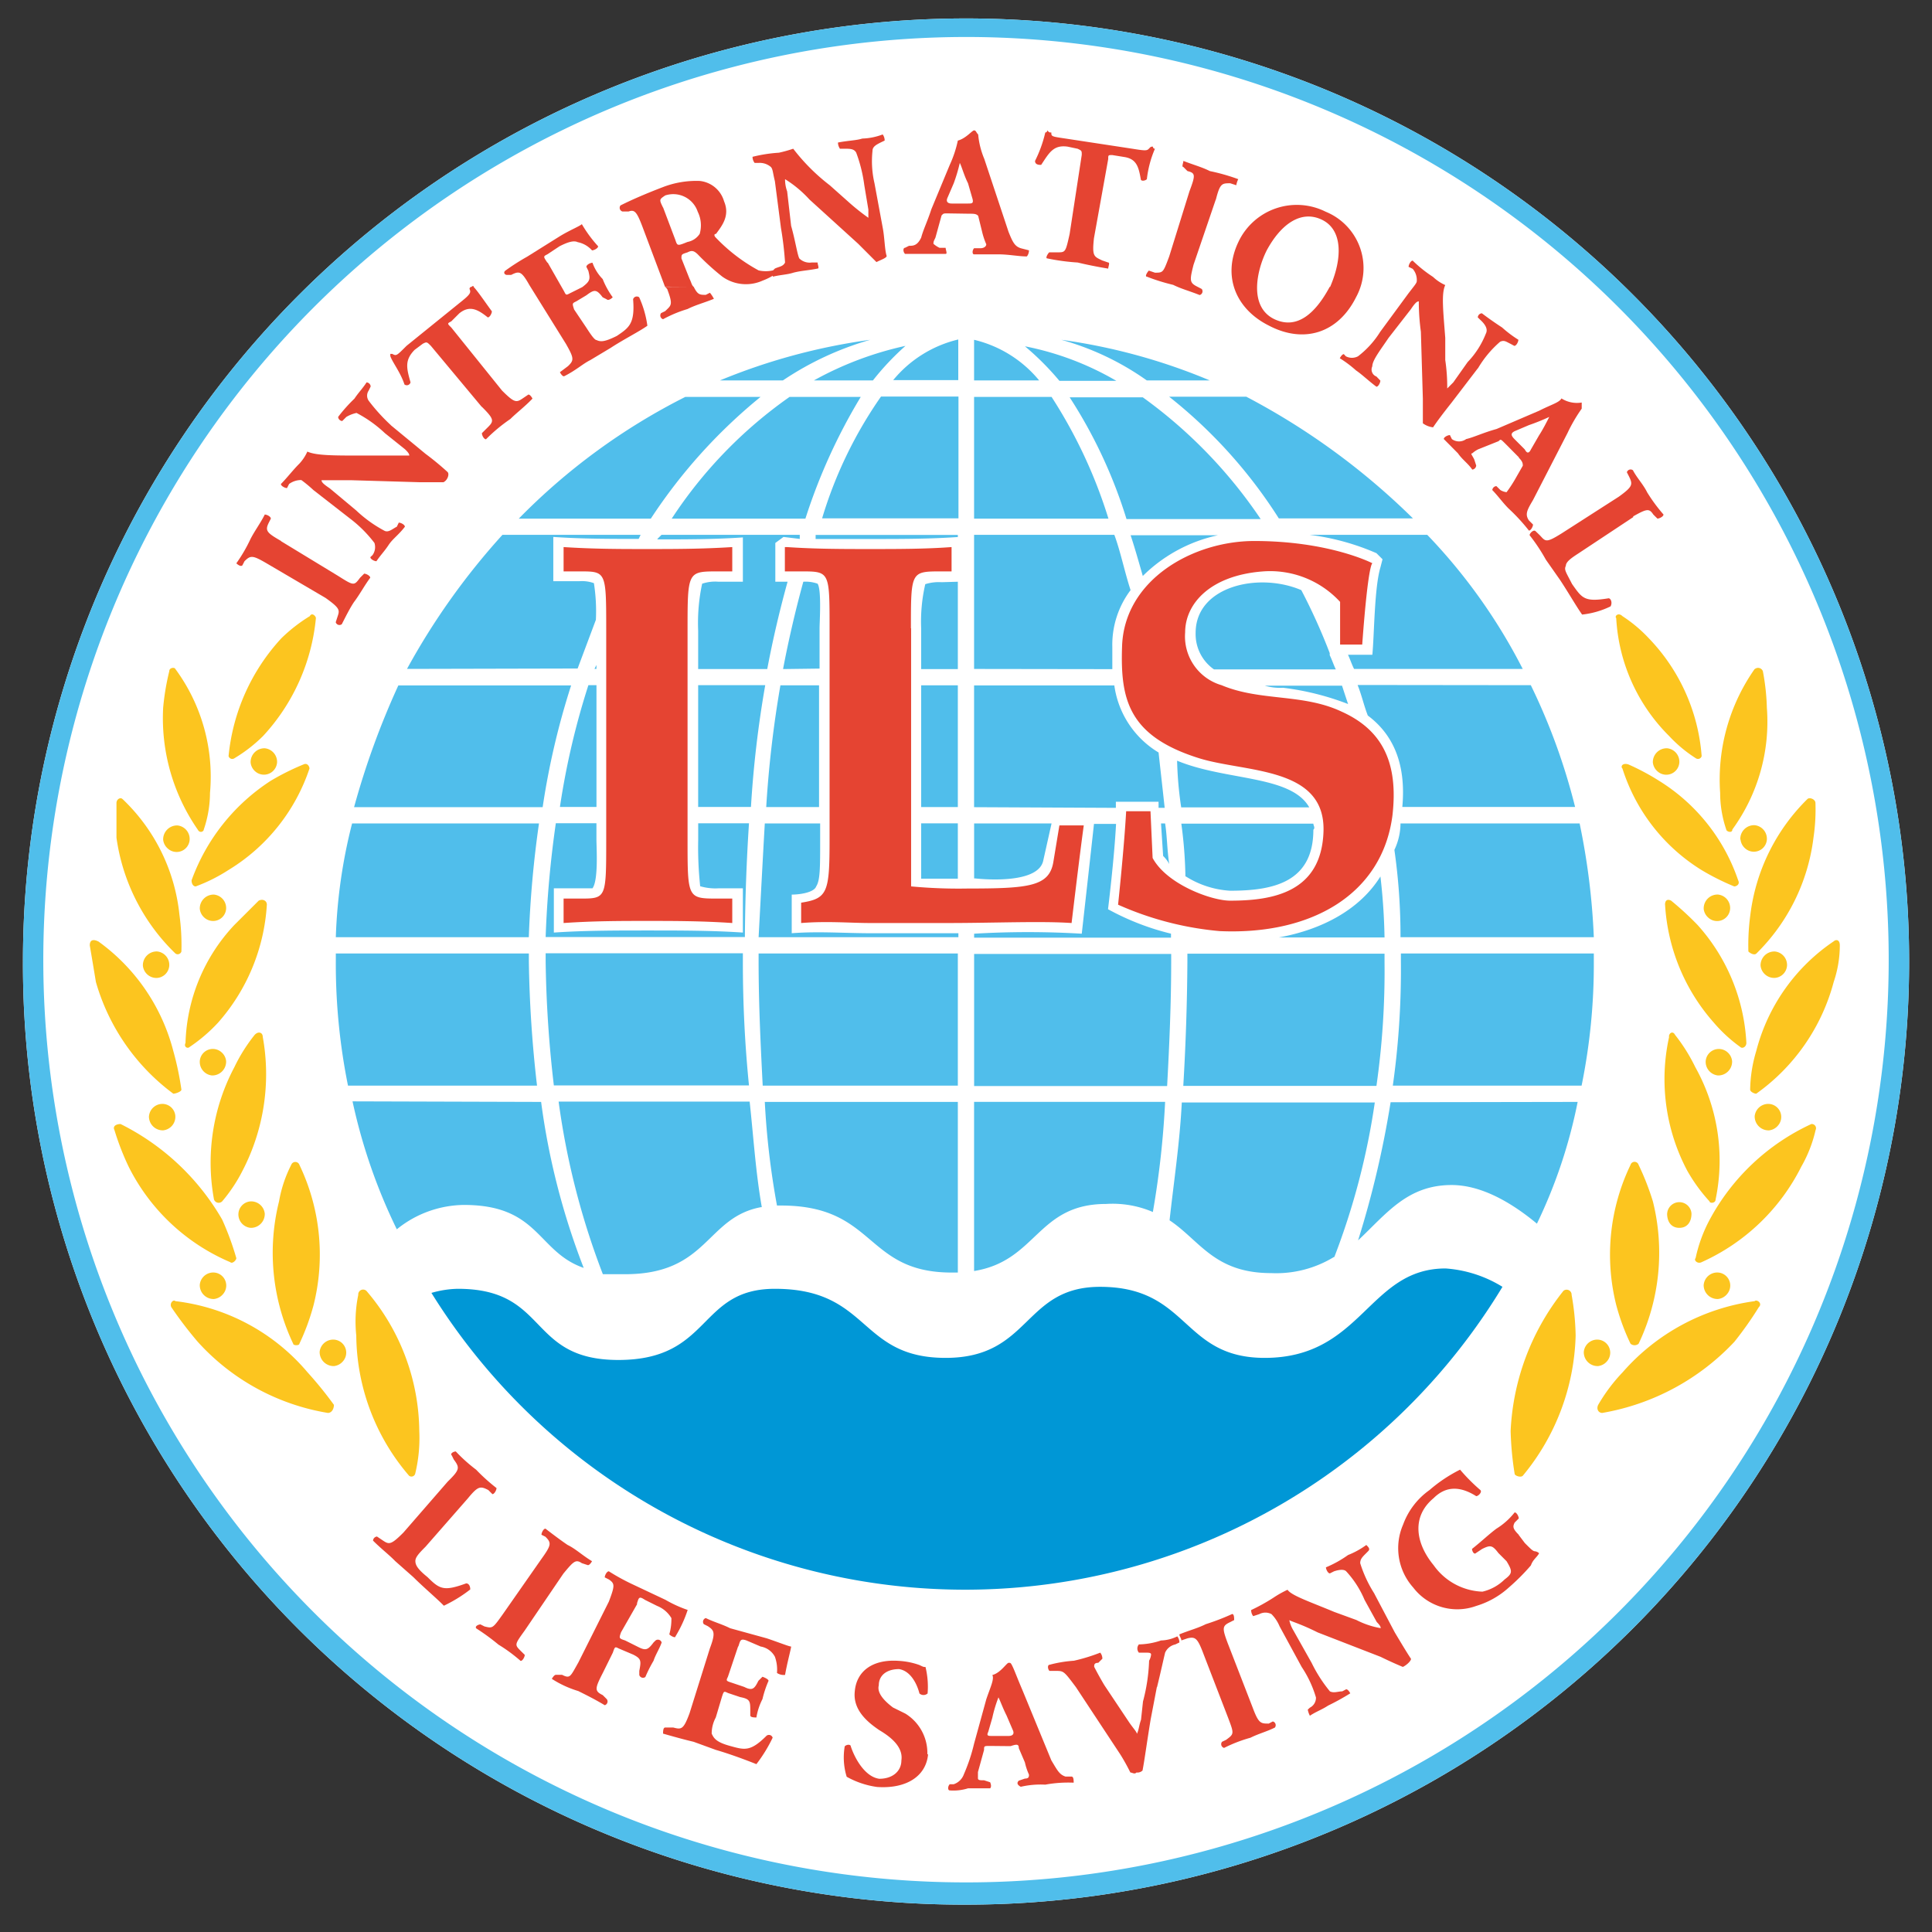
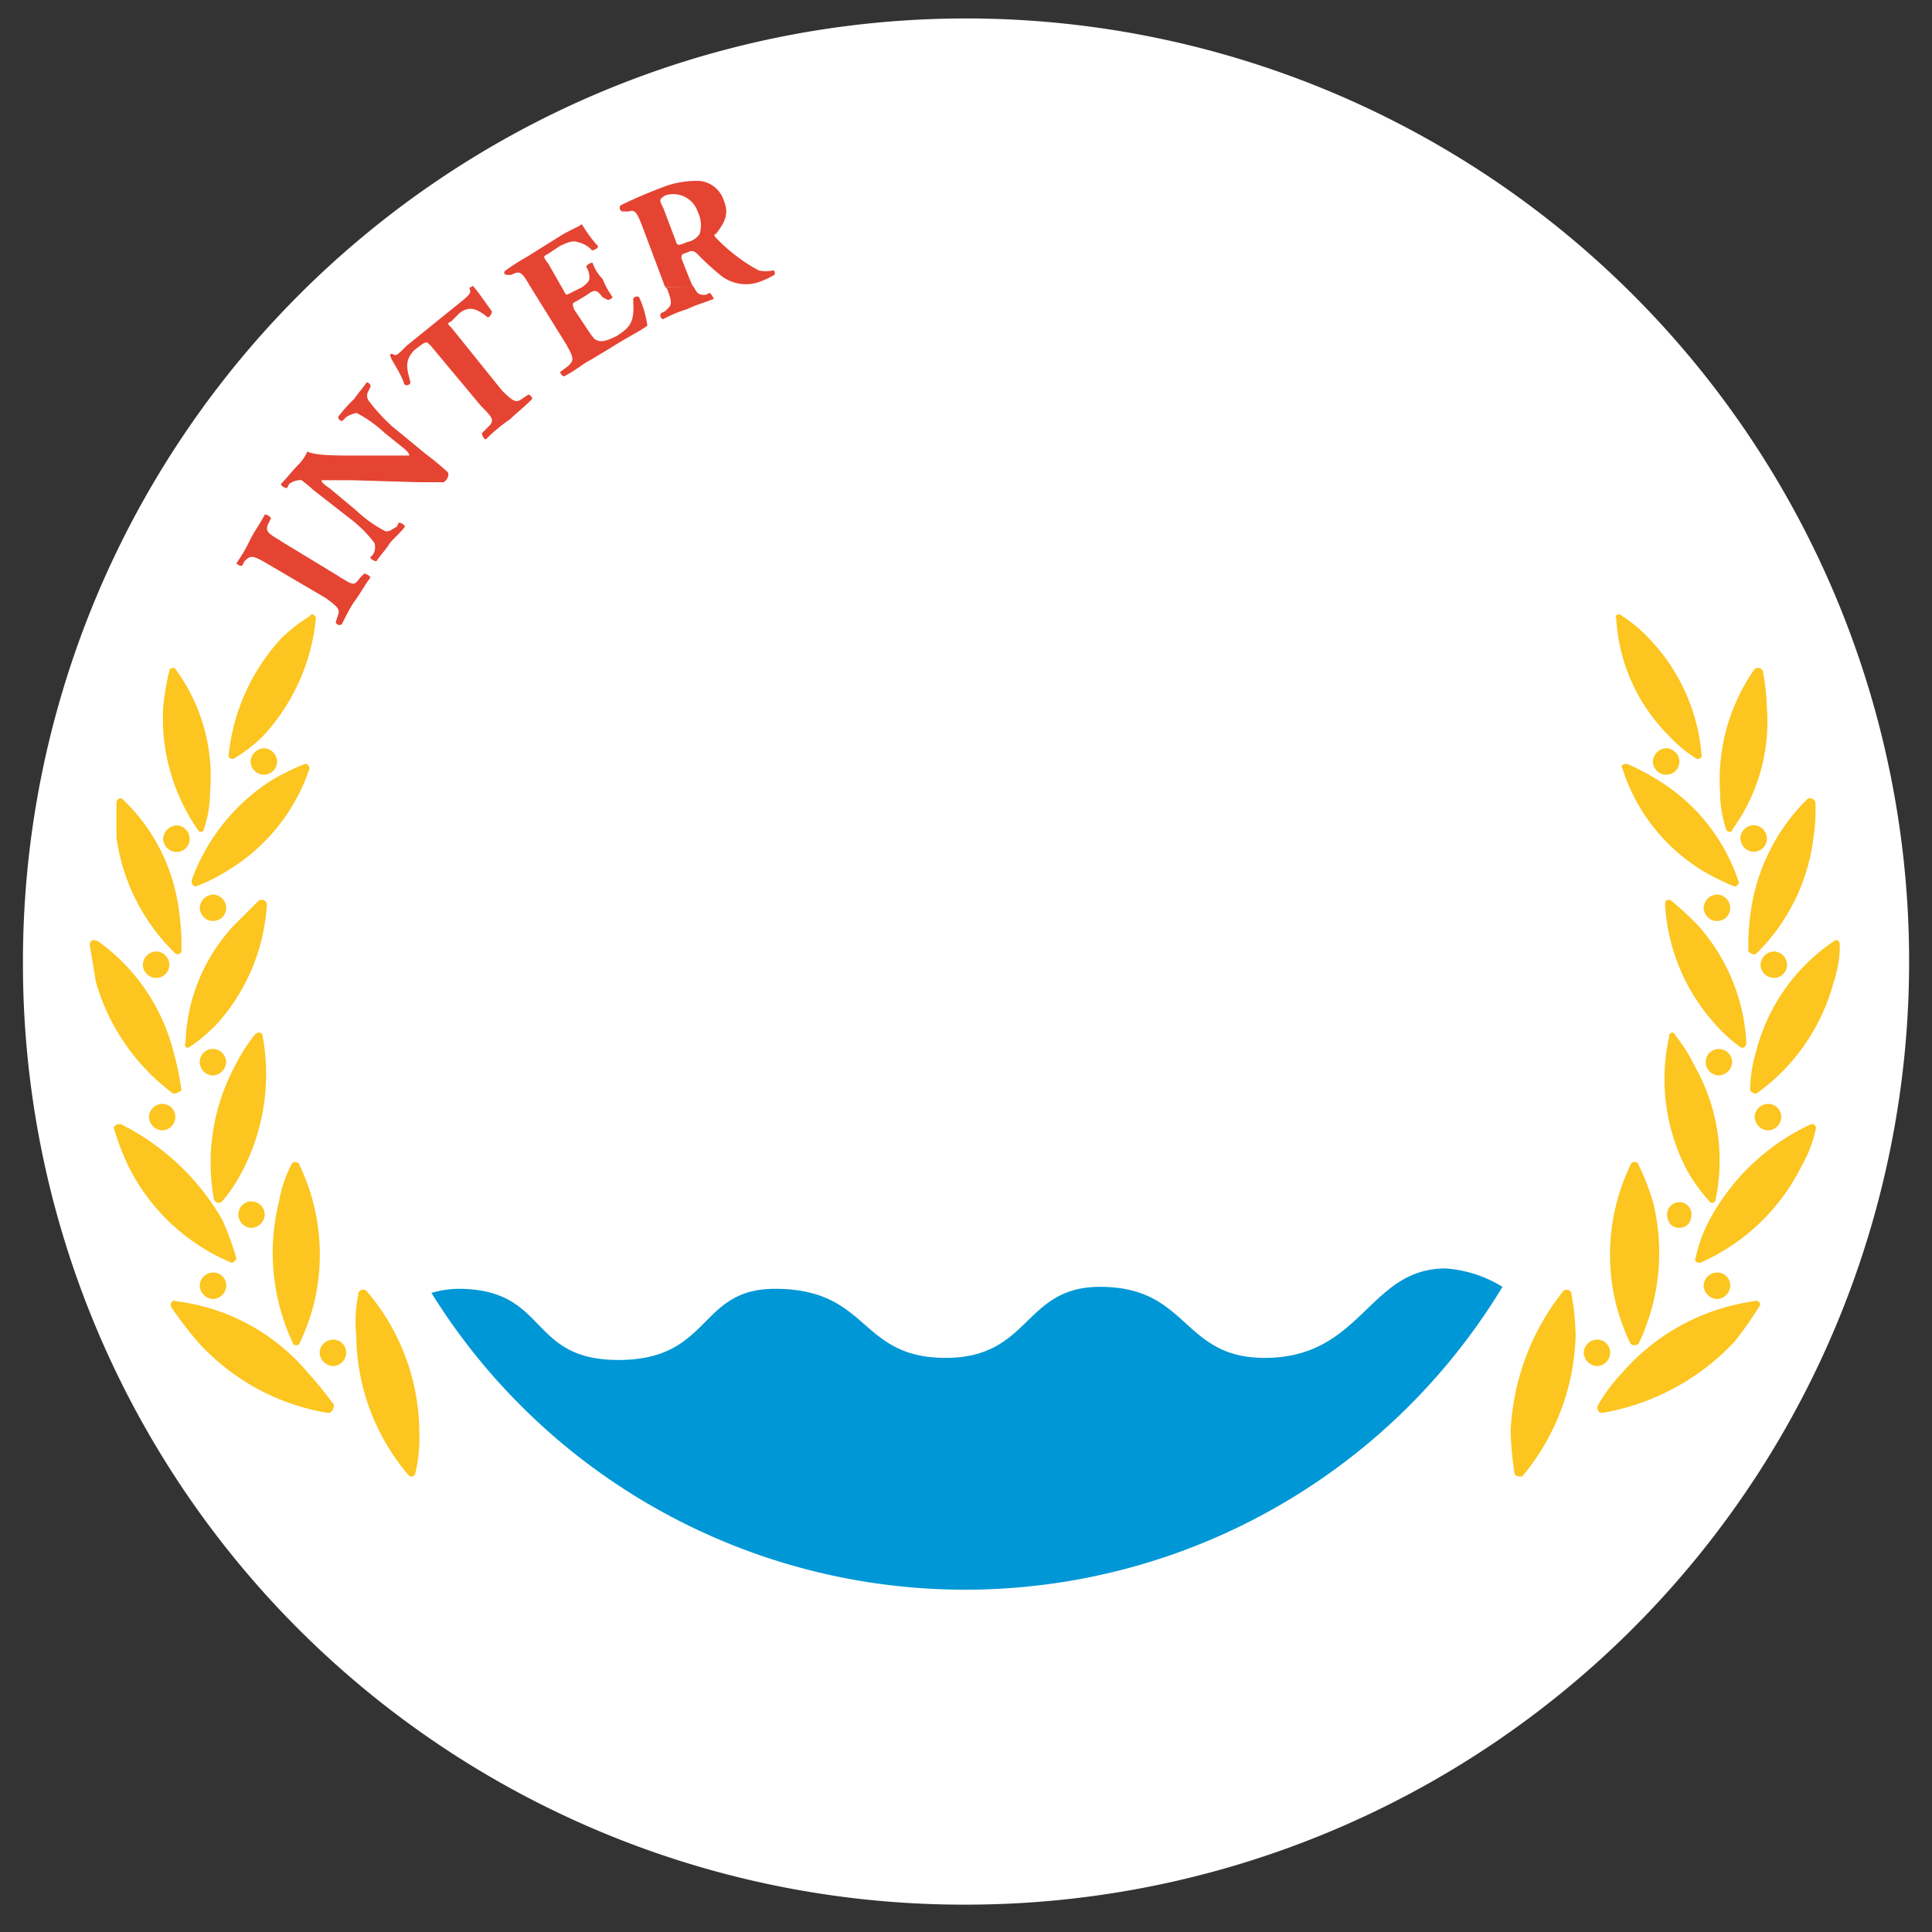
<svg xmlns="http://www.w3.org/2000/svg" width="49" height="49" fill="none">
  <rect width="100%" height="100%" fill="#333333" stroke="none" />
  <g clip-path="url(#a)" fill-rule="evenodd" clip-rule="evenodd">
    <path d="M.582 24.39a23.919 23.919 0 1 1 23.915 23.916A23.859 23.859 0 0 1 .582 24.39Z" fill="#fff" />
-     <path d="M1.098 24.39A23.402 23.402 0 1 0 24.498.938a23.416 23.416 0 0 0-23.4 23.452Zm-.516 0a23.919 23.919 0 1 1 23.915 23.916A23.859 23.859 0 0 1 .582 24.39Z" fill="#50BEEB" />
    <path d="M39.653 32.738a6.153 6.153 0 0 0-1.34 3.556c.01.364.043.726.102 1.084 0 .05.154.104.207.05a5.804 5.804 0 0 0 1.34-3.556 6.472 6.472 0 0 0-.102-1.03.127.127 0 0 0-.207-.104Zm4.85.262a5.418 5.418 0 0 0-3.349 1.804c-.239.25-.447.527-.62.826-.05.1 0 .205.104.205a5.985 5.985 0 0 0 3.351-1.805c.223-.28.43-.572.618-.876.104-.101-.053-.205-.104-.155Zm-3.149-3.456a5.246 5.246 0 0 0-.362 3.556c.09.337.21.665.362.98a.157.157 0 0 0 .205 0 5.367 5.367 0 0 0 .362-3.61 6.654 6.654 0 0 0-.362-.926.107.107 0 0 0-.167-.056.107.107 0 0 0-.038.056Zm.979-3.248a4.957 4.957 0 0 0 .463 3.402c.158.278.346.537.562.772 0 .053.154.053.154-.05a4.848 4.848 0 0 0-.514-3.352 4.435 4.435 0 0 0-.516-.823c-.05-.103-.154-.053-.154.051h.005Zm-.103-3.352a4.949 4.949 0 0 0 1.237 2.993c.198.232.424.44.671.617.05.05.154 0 .154-.104a4.84 4.84 0 0 0-1.237-2.99 7.671 7.671 0 0 0-.671-.617c-.101-.053-.155 0-.155.101Zm-1.081-3.452a4.693 4.693 0 0 0 2.01 2.577c.264.158.54.296.825.413.05 0 .154-.05.1-.155a4.772 4.772 0 0 0-2.009-2.526 5.91 5.91 0 0 0-.772-.412c-.154-.051-.208.053-.154.103Zm-.158-3.815a4.564 4.564 0 0 0 1.342 2.99c.199.214.425.403.671.56a.1.1 0 0 0 .09.017.098.098 0 0 0 .064-.067 4.828 4.828 0 0 0-1.341-2.99 3.607 3.607 0 0 0-.668-.56c-.104-.104-.208 0-.158.05Zm3.512 1.289a4.881 4.881 0 0 0-.876 3.146c0 .315.053.628.155.927 0 .05.154.103.154 0 .65-.893.96-1.988.876-3.088a5.774 5.774 0 0 0-.101-.926.128.128 0 0 0-.09-.082.13.13 0 0 0-.118.028v-.005Zm1.337 3.3a4.968 4.968 0 0 0-1.447 2.936 5.727 5.727 0 0 0-.05.93c.05.05.154.103.205.05a4.968 4.968 0 0 0 1.446-2.936c.043-.29.06-.585.05-.879 0-.1-.154-.154-.205-.1Zm.1 8.242a5.58 5.58 0 0 0-2.577 2.423 3.7 3.7 0 0 0-.359.98c-.053.05.05.154.154.1a5.216 5.216 0 0 0 2.527-2.422c.166-.29.288-.601.362-.926a.107.107 0 0 0-.05-.145.106.106 0 0 0-.054-.01h-.003Zm.567-4.634a4.806 4.806 0 0 0-1.965 2.784 3.556 3.556 0 0 0-.154.977c0 .054.104.104.154.104a5.072 5.072 0 0 0 1.965-2.835 2.89 2.89 0 0 0 .155-.926c0-.155-.101-.155-.155-.104Zm-6.338 10.411a.343.343 0 0 1 .36-.309.332.332 0 0 1 .226.552.346.346 0 0 1-.227.119.35.35 0 0 1-.359-.362Zm3.041-1.701a.345.345 0 0 1 .361-.31.331.331 0 0 1 .227.552.345.345 0 0 1-.227.12.352.352 0 0 1-.362-.362Zm-.927-1.803a.309.309 0 0 1 .617 0c0 .205-.104.36-.308.36-.205 0-.31-.155-.31-.36Zm2.22-2.475a.346.346 0 0 1 .362-.308.331.331 0 0 1 .227.551.345.345 0 0 1-.227.12.353.353 0 0 1-.362-.363Zm-1.243-1.392a.334.334 0 0 1 .553-.227.343.343 0 0 1 .117.227.351.351 0 0 1-.359.362.348.348 0 0 1-.311-.362Zm1.392-2.423a.35.35 0 0 1 .362-.359.342.342 0 0 1 .309.36.334.334 0 0 1-.31.31.348.348 0 0 1-.361-.31Zm-1.442-1.443a.35.35 0 0 1 .361-.36.342.342 0 0 1 .309.36.331.331 0 0 1-.552.227.345.345 0 0 1-.119-.227Zm.928-1.751a.35.35 0 0 1 .365-.368.345.345 0 0 1 .309.362.331.331 0 0 1-.55.227.343.343 0 0 1-.118-.227l-.006.006Zm-2.218-1.959a.351.351 0 0 1 .363-.36.343.343 0 0 1 .309.36.332.332 0 0 1-.552.227.346.346 0 0 1-.12-.227Zm-32.628 13.4a5.529 5.529 0 0 1 1.342 3.557 3.84 3.84 0 0 1-.104 1.083.098.098 0 0 1-.155.05 5.519 5.519 0 0 1-1.339-3.556 3.368 3.368 0 0 1 .05-1.03.124.124 0 0 1 .206-.104ZM4.447 33a5.18 5.18 0 0 1 3.352 1.804c.238.263.462.538.67.826 0 .1-.053.205-.154.205a5.695 5.695 0 0 1-3.301-1.805 9.924 9.924 0 0 1-.668-.876c-.053-.101.05-.205.101-.155Zm3.147-3.456a5.26 5.26 0 0 1 .359 3.556c-.09.337-.21.665-.36.98 0 .05-.157.05-.157 0a5.384 5.384 0 0 1-.359-3.61c.056-.323.16-.635.309-.926a.11.11 0 0 1 .208 0Zm-.93-3.248a5.31 5.31 0 0 1-.516 3.402c-.14.276-.313.535-.514.772a.126.126 0 0 1-.207-.05 5.165 5.165 0 0 1 .516-3.352c.14-.293.314-.569.517-.823.1-.103.204-.053.204.051Zm.104-3.352a4.965 4.965 0 0 1-1.238 2.993c-.215.233-.458.44-.721.617-.05.05-.154 0-.104-.104a4.555 4.555 0 0 1 1.238-2.99l.618-.617c.103-.053.207 0 .207.101Zm1.081-3.452a4.786 4.786 0 0 1-2.06 2.577c-.26.168-.536.306-.826.413-.05 0-.104-.05-.104-.155a5.053 5.053 0 0 1 2.01-2.526 6.29 6.29 0 0 1 .826-.412c.103-.051.154.053.154.103Zm.163-3.815a5.109 5.109 0 0 1-1.34 2.99 3.76 3.76 0 0 1-.72.56.1.1 0 0 1-.091.017.099.099 0 0 1-.064-.067 5.134 5.134 0 0 1 1.34-2.99c.218-.213.46-.401.72-.56.054-.104.155 0 .155.05Zm-3.565 1.289c.668.906.98 2.025.879 3.146a2.89 2.89 0 0 1-.158.927c0 .05-.1.104-.154 0a4.963 4.963 0 0 1-.876-3.088c.028-.312.08-.622.155-.926 0-.104.154-.104.154-.053v-.006Zm-1.339 3.3a4.71 4.71 0 0 1 1.443 2.936c.042.308.059.619.05.93a.099.099 0 0 1-.11.069.098.098 0 0 1-.044-.02 5.053 5.053 0 0 1-1.493-2.935v-.879c0-.1.103-.154.154-.1Zm-.05 8.242a6.12 6.12 0 0 1 2.576 2.422c.144.318.264.645.36.98 0 .05-.101.154-.155.101a5.117 5.117 0 0 1-2.577-2.423 6.624 6.624 0 0 1-.359-.926c-.053-.104.05-.154.155-.154Zm-.568-4.634a4.95 4.95 0 0 1 1.906 2.784c.09.321.158.648.205.977 0 .054-.154.104-.205.104a5.364 5.364 0 0 1-1.964-2.835c-.051-.309-.102-.617-.155-.926 0-.155.104-.155.208-.104h.005Zm5.617 10.411a.345.345 0 0 1 .362-.309.331.331 0 0 1 .227.552.346.346 0 0 1-.227.119.356.356 0 0 1-.336-.222.354.354 0 0 1-.026-.14Zm-3.04-1.701a.343.343 0 0 1 .36-.31.331.331 0 0 1 .226.552.345.345 0 0 1-.226.12.35.35 0 0 1-.36-.362Zm.98-1.802a.331.331 0 0 1 .309-.312.346.346 0 0 1 .359.312.35.35 0 0 1-.36.359.342.342 0 0 1-.308-.36Zm-2.268-2.476a.342.342 0 0 1 .36-.308.33.33 0 0 1 .308.308.345.345 0 0 1-.309.362.35.35 0 0 1-.36-.362Zm1.288-1.392a.331.331 0 0 1 .55-.227c.068.058.11.139.118.227a.351.351 0 0 1-.359.362.346.346 0 0 1-.309-.362Zm-1.443-2.423a.35.35 0 0 1 .36-.36.342.342 0 0 1 .309.36.334.334 0 0 1-.31.312.345.345 0 0 1-.359-.312Zm1.443-1.442a.351.351 0 0 1 .36-.36.342.342 0 0 1 .308.36.331.331 0 0 1-.55.226.342.342 0 0 1-.118-.226Zm-.929-1.752a.354.354 0 0 1 .362-.362.345.345 0 0 1 .31.362.331.331 0 0 1-.552.226.345.345 0 0 1-.12-.226Zm2.218-1.959a.351.351 0 0 1 .359-.36.346.346 0 0 1 .312.36.334.334 0 0 1-.554.226.343.343 0 0 1-.117-.226Z" fill="#FCC51F" />
-     <path d="M20.643 9.648a8.53 8.53 0 0 1 2.322-.876c-.3.267-.577.56-.825.876h-1.497Zm-3.607 3.506a11.375 11.375 0 0 1 2.99-3.088h1.805a14.498 14.498 0 0 0-1.404 3.088h-3.39Zm-.362.514.104-.104h3.506v.104l-.413-.05-.207.153v.983h.311a27.211 27.211 0 0 0-.516 2.215h-1.752v-.977a4.72 4.72 0 0 1 .101-1.188c.133-.044.273-.062.413-.05h.62V13.63c-.724.05-1.445.05-2.167.05v-.013Zm-1.597 3.298.05-.101v.1h-.05Zm2.63.412h1.701a27.395 27.395 0 0 0-.362 3.088h-1.339v-3.088Zm-3.506 3.088c.156-1.047.397-2.08.722-3.088h.205v3.088H14.2Zm-.362 3.299c.034-.966.12-1.93.258-2.886h1.03v.412c0 .205.054 1.03-.1 1.238h-.98v1.123c.772-.053 1.597-.053 2.372-.053.822 0 1.648 0 2.422.053V22.53h-.62a1.379 1.379 0 0 1-.463-.053 9.297 9.297 0 0 1-.05-1.184v-.413h1.288a49.82 49.82 0 0 0-.104 2.886h-5.053Zm.208 3.764a29.983 29.983 0 0 1-.208-3.144v-.208h5.002v.208c-.001 1.05.05 2.099.155 3.144h-4.95Zm5.257 3.087c-1.403.259-1.341 1.701-3.452 1.701h-.562a19.337 19.337 0 0 1-1.122-4.378h4.845c.1.926.154 1.802.308 2.677h-.017Zm3.35-20.976a3.051 3.051 0 0 1 1.65-1.03v1.03h-1.65Zm-1.803 3.505c.33-1.102.834-2.144 1.493-3.087h1.965v3.088h-3.458Zm3.442 1.609v2.215h-.93v-1.03a4.21 4.21 0 0 1 .104-1.123c.134-.042.273-.059.413-.05l.413-.012Zm-3.607-1.084v-.103h3.607v.053c-.722.05-1.443.05-2.218.05h-1.39Zm-.826 3.299a28.62 28.62 0 0 1 .514-2.215.9.9 0 0 1 .362.05c.104.155.05.98.05 1.123v1.03l-.926.012Zm3.503.412h.93v3.088h-.93v-3.088Zm-3.93 3.088a28.1 28.1 0 0 1 .36-3.088h.98v3.088h-1.34Zm3.93.413h.93v1.403h-.93v-1.403ZM19.24 23.77c.053-.98.104-1.965.157-2.886h1.404v.413c0 .721 0 1.03-.101 1.185-.054.154-.413.207-.62.207v.98c.67-.053 1.34 0 2.009 0h2.218v.101H19.24Zm.104 3.764c-.05-.98-.104-2.063-.104-3.144v-.207h5.053v3.351h-4.95Zm4.948 4.741h-.154c-2.218 0-1.909-1.7-4.331-1.7h-.101a20.31 20.31 0 0 1-.309-2.628h4.896v4.328Zm.413-22.627v-1.03a3.051 3.051 0 0 1 1.65 1.03h-1.65Zm0 3.506v-3.088h1.965c.62.958 1.106 1.997 1.443 3.088h-3.408Zm0 3.812v-3.402h3.557c.154.412.258.929.412 1.403a2.304 2.304 0 0 0-.463 1.443v.561l-3.506-.005Zm0 3.506v-3.088h3.557a2.358 2.358 0 0 0 1.122 1.701c.051.466.104.93.155 1.404h-.155v-.155h-1.083v.155l-3.596-.017Zm4.741.412h.104c.05.31.05.671.104 1.03a.773.773 0 0 0-.154-.204l-.054-.826Zm-4.74 1.404v-1.404h1.964l-.208.93c-.1.561-1.288.513-1.751.463l-.006.011Zm0 1.493v-.1c.909-.054 1.82-.054 2.73 0 .104-.93.208-1.856.31-2.785h.56c-.05.929-.204 2.164-.204 2.164.503.276 1.04.485 1.597.62v.101h-4.994Zm0 3.765v-3.352h4.998v.208c0 1.08-.05 2.164-.103 3.143h-4.896Zm4.535 3.194a2.585 2.585 0 0 0-1.187-.205c-1.752 0-1.752 1.443-3.349 1.701v-4.29h4.845a22.788 22.788 0 0 1-.309 2.783v.01ZM26.87 9.66a6.964 6.964 0 0 0-.875-.877c.816.16 1.6.456 2.318.876H26.87Zm1.701 3.505a12.355 12.355 0 0 0-1.442-3.088h1.855a12.168 12.168 0 0 1 2.99 3.088H28.57Zm4.433 1.802c.271.518.512 1.051.721 1.597v.054c.053.104.104.258.155.36h-3.09a1.092 1.092 0 0 1-.466-.927c0-1.185 1.6-1.547 2.68-1.084h-.002Zm-4.02-.359c-.104-.362-.205-.721-.309-1.033h2.215a3.865 3.865 0 0 0-1.906 1.033Zm3.088 2.782h1.965c.05.154.1.308.154.466a6.884 6.884 0 0 0-1.65-.413 1.379 1.379 0 0 1-.464-.053h-.005Zm-2.114 3.087a9.363 9.363 0 0 1-.104-1.184c1.238.514 2.886.36 3.352 1.184h-3.248Zm5.053 1.752c.06.514.095 1.03.104 1.547h-2.681c1.123-.205 2.063-.722 2.577-1.547Zm-4.946 0a11.068 11.068 0 0 0-.104-1.339h3.349c0 .05.053.104 0 .154 0 1.34-1.03 1.547-2.111 1.547a2.363 2.363 0 0 1-1.123-.362h-.011Zm-.054 5.31a59.3 59.3 0 0 0 .104-3.143v-.208h5v.208a20.627 20.627 0 0 1-.205 3.144h-4.9Zm3.826 4.338a2.807 2.807 0 0 1-1.597.412c-1.443 0-1.805-.825-2.577-1.339.101-.929.259-1.965.31-2.989h4.895a18.153 18.153 0 0 1-1.03 3.93v-.014Zm6.176-3.93a12.831 12.831 0 0 1-1.033 3.088c-.618-.514-1.39-.98-2.164-.98-1.123 0-1.648.724-2.372 1.404.36-1.146.636-2.317.825-3.504l4.744-.008Zm.41-3.764v.207a15.389 15.389 0 0 1-.31 3.144h-4.788c.147-1.041.215-2.092.205-3.144v-.207h4.893Zm-.36-3.299c.199.95.32 1.916.36 2.886H35.52c.002-.74-.05-1.481-.155-2.215.1-.21.153-.438.155-.67h4.541Zm-1.238-3.506c.482.988.858 2.023 1.123 3.088h-4.382c.104-1.123-.255-1.855-.875-2.318-.101-.259-.155-.517-.259-.775l4.393.005Zm-2.627-3.814a14.26 14.26 0 0 1 2.422 3.402h-4.277c-.054-.101-.104-.256-.155-.36h.618c.05-.516.05-1.7.205-2.217l.053-.205-.154-.154a6.136 6.136 0 0 0-1.701-.466h2.99Zm-4.59-3.503a17.786 17.786 0 0 1 4.228 3.087h-3.402a12.409 12.409 0 0 0-2.782-3.087h1.957Zm-4.69-1.443c1.294.178 2.56.524 3.764 1.03h-1.597a6.96 6.96 0 0 0-2.167-1.03ZM13.724 27.947c.19 1.442.553 2.855 1.08 4.21-1.184-.412-1.122-1.597-3.04-1.597-.62.008-1.22.226-1.7.618a14.22 14.22 0 0 1-1.123-3.245l4.783.014ZM18.26 9.648a15.423 15.423 0 0 1 3.812-1.03 7.829 7.829 0 0 0-2.215 1.03H18.26Zm-5.103 3.506a15.954 15.954 0 0 1 4.225-3.088h1.908a13.549 13.549 0 0 0-2.784 3.088h-3.349Zm-2.835 3.812a17.678 17.678 0 0 1 2.422-3.402h3.504l-.05.104c-.722 0-1.444 0-2.165-.05v1.122h.67a.894.894 0 0 1 .36.05c.048.308.065.619.05.93l-.463 1.235-4.328.01ZM8.98 20.472a20.17 20.17 0 0 1 1.123-3.088h4.382a19.356 19.356 0 0 0-.722 3.088H8.98Zm-.463 3.298c.032-.974.17-1.942.413-2.886h4.74c-.138.957-.224 1.92-.258 2.886H8.518Zm0 .62v-.207h4.896v.207c.015 1.051.085 2.1.207 3.144H8.826a15.594 15.594 0 0 1-.309-3.144Z" fill="#50BEEB" />
    <path d="M38.106 32.637a15.932 15.932 0 0 1-27.164.154c.218-.064.444-.1.671-.104 2.319 0 1.752 1.805 4.07 1.805 2.372 0 2.013-1.805 3.97-1.805 2.422 0 2.113 1.752 4.33 1.752 2.165 0 1.966-1.802 3.917-1.802 2.268 0 2.063 1.802 4.176 1.802 2.473 0 2.628-2.268 4.587-2.268a3.162 3.162 0 0 1 1.443.466Z" fill="#0097D6" />
    <path d="M7.128 13.72c-.36-.207-.413-.258-.31-.465l.051-.101c0-.054-.1-.104-.154-.104-.101.205-.255.412-.36.617a3.947 3.947 0 0 1-.361.62s.103.102.154.051l.053-.104c.155-.154.205-.154.562.054l1.493.876c.362.258.362.308.309.463l-.05.154a.098.098 0 0 0 .154.05c.104-.204.207-.41.308-.56.155-.206.259-.41.413-.618 0-.05-.104-.104-.154-.104l-.104.104c-.155.207-.155.207-.562-.05l-1.442-.877v-.005Zm2.784-2.938a4.764 4.764 0 0 1-.561-.618.227.227 0 0 1 0-.258l.05-.104a.112.112 0 0 0-.104-.104c-.1.155-.205.258-.308.413a3.86 3.86 0 0 0-.413.463.112.112 0 0 0 .104.104l.104-.104a.873.873 0 0 1 .258-.101c.263.137.505.31.721.514l.514.412c.053.054.104.104.104.155H9.135c-.668 0-1.123 0-1.34-.101-.05.113-.12.218-.204.308-.157.155-.312.36-.466.514 0 .053.104.104.154.104l.053-.104a.516.516 0 0 1 .31-.1c.107.078.21.164.308.255l.93.724c.232.176.44.384.617.617a.346.346 0 0 1-.05.309l-.054.05c0 .054.104.104.154.104.104-.154.208-.258.309-.412.101-.155.258-.258.413-.463 0-.05-.101-.104-.155-.104l-.05.104c-.104.05-.208.154-.31.104a3.291 3.291 0 0 1-.72-.517l-.671-.561c-.155-.104-.208-.155-.208-.205h.775l1.7.05h.618c.104-.05.155-.205.104-.258a7.127 7.127 0 0 0-.561-.463l-.876-.722-.003-.005Zm2.31-.464c.31.309.31.36.155.514l-.155.154c0 .054.05.155.104.155a4.18 4.18 0 0 1 .618-.514c.154-.154.362-.309.561-.517 0 0-.05-.103-.104-.103l-.154.104c-.154.103-.205.103-.514-.205l-1.288-1.6c-.104-.101-.104-.101 0-.155l.205-.205c.258-.207.463-.104.721.104.053 0 .104-.104.104-.154-.154-.208-.362-.517-.463-.62 0-.051-.053 0-.053 0-.051 0-.051.053-.051.053.05.1 0 .154-.258.359l-1.34 1.084c-.257.258-.257.258-.361.204h-.05v.054c.05.154.257.41.359.721a.098.098 0 0 0 .154-.053c-.101-.36-.155-.562.104-.825l.207-.155c.101-.05.101-.05.205.054l1.289 1.546h.005Zm1.659-3.659c-.104-.155-.104-.155 0-.208l.31-.205c.204-.104.358-.154.462-.104.14.028.267.101.362.208.05 0 .155-.053.155-.104a3.252 3.252 0 0 1-.413-.561c-.05.05-.309.154-.561.308l-.826.517a5.549 5.549 0 0 0-.561.36c-.05.052 0 .103.05.103h.104c.208-.104.259-.104.464.258l.929 1.494c.205.362.205.412.05.561l-.205.154s.05.104.104.104c.309-.154.463-.309.668-.412l.517-.31c.309-.204.721-.412.929-.56a2.589 2.589 0 0 0-.208-.722.098.098 0 0 0-.154.05c.05.62-.104.722-.413.93-.309.154-.412.154-.516.104-.05 0-.155-.155-.256-.312l-.311-.463c-.05-.155-.05-.155.053-.205l.258-.155c.205-.154.256-.154.413.051l.1.05c.054.054.155-.05.155-.05a2.113 2.113 0 0 1-.255-.463 1.122 1.122 0 0 1-.258-.413c-.054 0-.155.05-.155.104l.05.101c.051.208.051.258-.154.413l-.309.154c-.103.054-.103.053-.154-.05l-.412-.722-.012-.005Zm2.989.617.051.053c.155.41.104.41-.05.562l-.104.05a.098.098 0 0 0 .01.131c.011.011.025.02.04.024.198-.108.406-.194.62-.258.206-.104.413-.155.669-.259a.794.794 0 0 0-.101-.154l-.104.053c-.154 0-.205 0-.309-.207l-.721.005Z" fill="#E54432" />
    <path d="M17.592 7.276c-.053-.05-.053-.104-.104-.205l-.205-.517c0-.103 0-.104.155-.154.1-.05.154-.05.258.05.193.201.4.389.618.562a1.03 1.03 0 0 0 1.03.104c.108-.04.211-.093.308-.155 0-.05 0-.103-.05-.103a.82.82 0 0 1-.362 0 4.396 4.396 0 0 1-1.08-.826c-.054-.05-.054-.1 0-.1.154-.209.358-.464.204-.826a.719.719 0 0 0-.617-.517 2.359 2.359 0 0 0-.93.155c-.41.157-.771.311-1.08.466a.1.1 0 0 0-.016.09.098.098 0 0 0 .066.064h.155c.154-.053.207 0 .362.413l.561 1.493.727.006Zm-.775-2.01c-.1-.205-.1-.205.054-.309a.654.654 0 0 1 .825.413.777.777 0 0 1 .05.561.473.473 0 0 1-.308.205c-.258.104-.258.104-.309-.05l-.312-.826v.006Z" fill="#E54432" />
-     <path d="M22.179 4.648a2.46 2.46 0 0 1-.05-.825c0-.104.1-.155.204-.208l.104-.05a.255.255 0 0 0-.05-.155c-.166.063-.34.099-.517.104-.154.05-.362.05-.617.101a.28.28 0 0 0 .05.157h.104c.154 0 .255 0 .309.101.1.267.168.544.205.826l.103.617v.208a5.663 5.663 0 0 1-.516-.413l-.463-.412a4.985 4.985 0 0 1-.927-.927 3.43 3.43 0 0 1-.362.101c-.226.014-.45.049-.67.104 0 .056.018.11.053.155h.1a.432.432 0 0 1 .312.103c.051.051.05.155.102.36l.154 1.187c.05.29.084.582.104.876-.05.104-.155.104-.259.154l-.05.05c-.05.054 0 .105 0 .155.205-.05.362-.05.516-.1.205-.054.36-.054.618-.105.05 0 0-.104 0-.154h-.154a.373.373 0 0 1-.31-.104c-.052-.104-.103-.463-.207-.825l-.101-.876a.88.88 0 0 1-.053-.309c.23.143.438.317.62.517l1.235 1.122.463.464c.104-.054.259-.104.259-.155-.051-.154-.051-.466-.101-.721l-.208-1.123Zm2.371.772c.155 0 .206 0 .259.054l.101.41c.025.106.06.21.104.311 0 .05-.05.101-.154.101h-.155c-.05.053-.05.155 0 .155h.618c.258 0 .516.053.721.053a.25.25 0 0 0 .053-.155l-.207-.053c-.155-.05-.205-.154-.31-.413l-.617-1.855a2.057 2.057 0 0 1-.154-.617c-.053-.051-.053-.104-.104-.104-.05 0-.208.207-.412.258-.045.213-.114.42-.205.617l-.466 1.123c-.101.312-.205.517-.259.722-.1.207-.204.207-.308.207l-.101.05c-.054 0-.054.105 0 .155h1.03c.05 0 0-.1 0-.154h-.155a.612.612 0 0 1-.154-.101c0-.054 0-.053.05-.157l.155-.562c.05-.053.05-.053.154-.053l.517.008Zm-.412-.258c-.104 0-.154-.05-.104-.154l.155-.36c.062-.168.113-.34.154-.516.053.104.104.309.208.516l.104.36c.05.154 0 .154-.104.154h-.413Zm2.99.775c-.104.463-.104.463-.31.463h-.207c-.05.05-.1.154-.05.154.254.053.512.088.771.104.208.05.466.104.775.155 0-.05.05-.155 0-.155l-.154-.053c-.208-.101-.258-.101-.208-.562l.362-2.01c0-.1 0-.1.104-.1l.309.05c.309.05.36.258.413.562 0 .05.1.05.154 0 .03-.266.099-.527.205-.772a.051.051 0 0 1-.048-.034.052.052 0 0 1-.003-.02c-.053 0-.053 0-.104.054-.05.053-.103.05-.412 0l-1.701-.259c-.36-.053-.36-.053-.36-.154-.053 0-.053 0-.103-.053 0 0 0 .053-.05.053a3.21 3.21 0 0 1-.26.721c0 .101.105.101.155.101.205-.308.309-.513.671-.463l.255.054c.104.05.104.05.104.154l-.308 2.01Zm3.71-.877c.104-.412.155-.412.363-.412l.154.05a.539.539 0 0 1 .05-.154 5.093 5.093 0 0 0-.72-.205c-.206-.104-.414-.157-.672-.258 0 .05-.05.154 0 .154l.104.104c.205.05.205.101.05.514l-.513 1.65c-.154.413-.154.413-.362.413l-.155-.053c-.05.053-.104.154-.05.154.217.085.44.154.668.208.208.104.413.154.67.258a.098.098 0 0 0 .054-.154l-.104-.054c-.207-.103-.207-.154-.104-.561l.562-1.648.005-.005Zm2.785.31a1.637 1.637 0 0 0-2.217.772c-.413.876-.051 1.701.772 2.114.878.463 1.754.207 2.217-.722a1.542 1.542 0 0 0-.772-2.164Zm.101 1.906c-.36.67-.822 1.084-1.39.825-.67-.308-.465-1.238-.207-1.751.362-.671.876-1.033 1.404-.775.527.258.516.98.204 1.701h-.01Zm3.762 2.063c.149-.253.338-.48.56-.671.105-.05.155 0 .26.05l.1.054c.053 0 .104-.104.104-.155a2.923 2.923 0 0 1-.413-.311 8.81 8.81 0 0 1-.513-.36.11.11 0 0 0-.104.104l.104.101c.1.104.154.208.1.312a2.205 2.205 0 0 1-.462.721l-.363.514-.154.154a4.632 4.632 0 0 0-.05-.721V8.57c-.05-.668-.104-1.123 0-1.34a1.105 1.105 0 0 1-.31-.207 3.32 3.32 0 0 1-.516-.413c-.05 0-.104.104-.104.158l.104.05a.431.431 0 0 1 .104.309c0 .05-.05.104-.208.309l-.72.98a2.341 2.341 0 0 1-.562.62.329.329 0 0 1-.31 0l-.05-.054c-.05 0-.103.104-.103.104.146.09.284.194.412.309.154.104.309.258.517.413.05 0 .1-.104.1-.155l-.1-.104a.188.188 0 0 1-.104-.258c0-.154.205-.413.412-.721l.562-.722c.104-.154.154-.205.205-.205 0 .259.018.516.053.772l.05 1.701v.62a.542.542 0 0 0 .259.102c.104-.155.258-.36.463-.618l.67-.876.007-.005Zm1.033 2.268c.103.101.103.155.103.205l-.207.362c-.063.107-.131.21-.205.309a.391.391 0 0 1-.155-.053l-.103-.101a.112.112 0 0 0-.104.1c.154.158.258.312.412.467.187.173.36.36.517.561.05 0 .104-.104.104-.154l-.104-.104c-.104-.155-.05-.258.104-.517l.875-1.7a4.05 4.05 0 0 1 .36-.618v-.155a.733.733 0 0 1-.514-.104c-.053.104-.258.155-.561.31l-1.084.465c-.36.101-.561.205-.772.256a.306.306 0 0 1-.362 0l-.05-.101c-.054 0-.155.05-.155.1l.36.363c.103.154.258.258.362.412a.112.112 0 0 0 .1-.104l-.05-.154c-.05-.104-.104-.154-.05-.154a.663.663 0 0 1 .154-.104l.514-.205c.053-.053.053-.053.157.05l.36.363-.006.005Zm-.104-.466c-.101-.1-.101-.154 0-.205l.362-.154c.176-.06.348-.13.516-.208-.053.104-.157.312-.258.466l-.208.36c-.05.103-.1.103-.154 0l-.258-.259Zm3 1.959c.362-.205.413-.205.517-.05l.104.103c.05 0 .154-.053.154-.104a4.182 4.182 0 0 1-.413-.56c-.103-.209-.258-.363-.362-.562a.098.098 0 0 0-.13.01.1.1 0 0 0-.024.04l.053.104c.101.205.101.258-.258.517l-1.443.926c-.412.258-.412.208-.561.05l-.104-.1c-.05-.054-.154.05-.154.1.154.195.292.403.412.62l.36.514c.207.312.412.671.56.879a2.18 2.18 0 0 0 .722-.208c.054-.104 0-.205-.05-.205-.618.101-.671 0-.927-.362-.157-.308-.207-.359-.157-.463 0-.104.157-.208.312-.309l1.403-.929-.014-.011ZM11.871 37.996c.256-.309.31-.309.514-.205l.104.104c.05 0 .104-.104.104-.154a4.802 4.802 0 0 1-.517-.466 4.046 4.046 0 0 1-.516-.463c-.05 0-.155.05-.101.103l.05.102c.155.207.155.258-.154.56l-1.123 1.292c-.309.309-.362.309-.516.205l-.155-.104a.112.112 0 0 0-.1.104c.204.205.409.36.56.517l.464.41c.258.258.617.56.772.724.238-.113.463-.251.67-.413 0-.104-.05-.154-.103-.154-.562.204-.668.154-.98-.158-.255-.205-.309-.309-.309-.41 0-.1.104-.207.258-.362l1.084-1.238-.006.006Zm2.423 1.908c.255-.308.309-.362.463-.258l.154.05c.051 0 .104-.1.104-.1-.258-.157-.412-.312-.62-.413-.154-.104-.36-.258-.561-.413-.051 0-.101.104-.101.155l.1.05c.155.155.155.208-.1.562l-.98 1.403c-.258.362-.258.362-.466.31l-.101-.051c-.053 0-.155.05-.104.103.196.125.383.262.561.41.2.121.387.26.562.413.05 0 .104-.101.104-.154l-.104-.102c-.155-.157-.155-.157.104-.516l.98-1.443.005-.005Zm1.858.773c.05-.155.05-.205.205-.101l.309.154c.151.06.279.169.362.309.003.14-.015.278-.053.413.053.05.157.1.157.05a3.18 3.18 0 0 0 .309-.67 3.142 3.142 0 0 1-.562-.256l-.876-.413a5.408 5.408 0 0 1-.561-.311c-.053 0-.104.103-.104.154l.104.053c.154.104.154.155 0 .562l-.775 1.546c-.205.36-.205.413-.412.31H14.1c-.05 0-.104.103-.104.103.208.134.434.238.671.309.208.104.413.205.671.359a.097.097 0 0 0 .066-.064.098.098 0 0 0-.015-.09l-.101-.101c-.208-.104-.208-.158 0-.562l.255-.516c.053-.155.053-.155.154-.104l.363.154c.204.104.204.155.154.413v.104a.098.098 0 0 0 .154.05c.06-.142.13-.28.208-.412.05-.155.154-.31.205-.463a.098.098 0 0 0-.154-.051l-.051.05c-.154.208-.208.208-.413.104l-.308-.154c-.158-.053-.158-.053-.104-.208l.412-.721h-.01Zm2.574 1.083c.05-.155.05-.208.205-.155l.362.155a.503.503 0 0 1 .36.258.967.967 0 0 1 .053.412.31.31 0 0 0 .205.05c.053-.308.154-.67.154-.72-.05 0-.309-.104-.617-.208l-.93-.256c-.204-.103-.412-.157-.617-.258a.098.098 0 0 0-.05.155l.1.05c.155.104.208.154.054.561l-.517 1.65c-.154.414-.205.414-.412.36h-.205c-.054 0-.054.104-.054.155.363.103.562.157.775.207l.562.205c.359.104.771.258 1.03.362.16-.208.299-.433.412-.67a.097.097 0 0 0-.064-.067.098.098 0 0 0-.09.016c-.413.413-.561.36-.93.258-.367-.1-.412-.208-.462-.311 0-.144.036-.284.104-.41l.154-.517c.05-.154.05-.154.154-.104l.31.104c.257.05.257.104.257.36v.103c0 .054.104.054.155.054a1.57 1.57 0 0 1 .154-.466 2.65 2.65 0 0 1 .154-.463c0-.05-.154-.104-.154-.104l-.104.104c-.1.205-.154.258-.36.154l-.308-.104c-.154-.05-.154-.05-.104-.154l.259-.772.005.006Zm4.794 2.73a1.173 1.173 0 0 0-.56-1.03l-.312-.154c-.205-.154-.413-.362-.36-.561 0-.258.205-.413.514-.413.312.05.466.413.517.618a.155.155 0 0 0 .207 0c.019-.225 0-.452-.053-.671-.05 0-.05 0-.154-.05a1.857 1.857 0 0 0-.517-.105c-.668-.05-1.08.259-1.123.775-.05.463.312.772.62.98.259.154.618.413.562.772 0 .258-.208.463-.561.463-.363-.05-.62-.514-.722-.822 0-.054-.104-.054-.154 0-.044.257-.027.522.05.771.24.134.501.222.772.259.724.05 1.238-.259 1.292-.826l-.017-.005Zm2.111-.204c.158-.053.208-.053.208.051l.155.362c.023.106.058.21.103.309 0 .05 0 .101-.103.101l-.155.053c-.05.05-.05.101.05.155.204-.047.413-.065.621-.054.238-.044.48-.06.721-.05 0-.05 0-.155-.053-.155h-.154c-.155-.05-.205-.154-.36-.412l-.721-1.752c-.154-.362-.208-.516-.258-.62-.05-.104-.053-.101-.104-.101-.05 0-.205.258-.413.309.054.104-.05.308-.154.617l-.309 1.123a4.49 4.49 0 0 1-.258.775.412.412 0 0 1-.258.255h-.101c-.054.053-.054.157 0 .157.156.012.313-.006.463-.053h.561c.05-.05 0-.154 0-.154l-.154-.05c-.104 0-.155 0-.155-.054v-.155l.155-.561c0-.101 0-.101.154-.101l.52.005Zm-.463-.258c-.104 0-.154 0-.104-.104l.104-.359c.038-.176.09-.348.155-.516.053.104.104.258.207.463l.155.362c.05.1 0 .154-.104.154h-.413Zm4.177-1.238c.101-.412.155-.67.205-.875a.365.365 0 0 1 .258-.208l.104-.05a.247.247 0 0 0-.053-.155.991.991 0 0 1-.413.104c-.18.062-.37.096-.561.1a.16.16 0 0 0 0 .209h.154c.104 0 .155 0 .155.05a.397.397 0 0 1-.05.154c-.012.35-.064.696-.155 1.034l-.05.463c-.054.154-.054.258-.105.359 0-.05-.104-.154-.207-.309l-.618-.926c-.154-.258-.258-.466-.258-.466 0-.05 0-.101.104-.101l.104-.104a.247.247 0 0 0-.054-.154c-.217.085-.44.154-.668.205-.21.014-.417.048-.62.103-.05 0-.05.104 0 .155h.154c.208 0 .208 0 .517.412l1.122 1.701c.095.15.18.305.259.464.05 0 .104.053.154 0a.19.19 0 0 0 .154-.05c.051-.26.104-.672.205-1.29l.158-.825h.005Zm1.802-1.09c-.154-.409-.154-.462.054-.56l.1-.051c0-.05 0-.154-.05-.154-.218.1-.442.185-.67.258-.206.104-.413.154-.669.258 0 .05.05.101.05.154l.155-.053c.205-.05.258 0 .413.413l.617 1.6c.155.41.155.41-.05.561l-.104.05a.098.098 0 0 0 .053.155 3.65 3.65 0 0 1 .668-.258c.208-.104.413-.155.62-.258a.099.099 0 0 0-.01-.132.098.098 0 0 0-.043-.023l-.103.054c-.205 0-.256 0-.41-.413l-.62-1.6Zm3.711-1.281c-.154-.24-.275-.5-.36-.772 0-.104.051-.155.155-.258l.05-.051c.054-.053 0-.104-.05-.154-.143.104-.298.19-.463.255-.175.125-.363.23-.561.312 0 .05.05.154.1.154l.105-.053c.154-.05.258-.05.308 0 .196.212.354.457.466.724l.309.561c.05.054.101.104.101.157a2.13 2.13 0 0 1-.617-.207l-.562-.205c-.617-.258-1.083-.413-1.184-.562a2.634 2.634 0 0 0-.363.205 4.96 4.96 0 0 1-.56.31.247.247 0 0 0 .052.154l.155-.051a.329.329 0 0 1 .309 0 .964.964 0 0 1 .205.309l.56 1.03c.16.239.282.5.363.775a.281.281 0 0 1-.154.258l-.054.05c.01.054.028.107.054.155.154-.104.308-.155.463-.258.192-.093.38-.197.561-.31 0 0-.05-.103-.104-.103l-.1.053c-.105 0-.209.05-.312 0a3.618 3.618 0 0 1-.463-.721l-.464-.825a.84.84 0 0 1-.103-.259c.103.05.308.104.72.31l1.598.62c.312.154.562.255.562.255.103-.05.207-.154.207-.205-.104-.154-.258-.413-.412-.67l-.517-.98v-.003Zm3.661-1.494c-.155-.154-.155-.208-.104-.309l.104-.104c0-.05-.051-.154-.104-.154a1.769 1.769 0 0 1-.463.413c-.205.154-.36.308-.618.513 0 .054.05.155.101.104l.157-.104c.205-.1.256-.1.41.104l.208.208c.154.255.154.309-.05.463-.156.153-.35.26-.562.309a1.583 1.583 0 0 1-1.238-.671c-.463-.562-.562-1.235 0-1.701.309-.309.67-.309 1.08-.05.054 0 .158-.105.105-.155a4.597 4.597 0 0 1-.514-.517c-.28.14-.54.313-.775.517a1.85 1.85 0 0 0-.67.876 1.498 1.498 0 0 0 .257 1.597 1.405 1.405 0 0 0 1.598.466 2.14 2.14 0 0 0 .825-.466c.2-.173.388-.36.561-.562.054-.154.155-.204.208-.308a.188.188 0 0 0-.104-.05c-.05 0-.104-.054-.258-.209l-.154-.204v-.006ZM18.21 22.79h.362v.62c-.775-.053-1.496-.053-2.164-.053-.668 0-1.342 0-2.114.053v-.62h.413c.668 0 .668 0 .668-1.493v-5.308c0-1.496 0-1.497-.668-1.497h-.413v-.617c.772.05 1.443.05 2.114.05.67 0 1.39 0 2.164-.05v.617h-.362c-.772 0-.772 0-.772 1.497v5.308c0 1.493 0 1.493.772 1.493Zm4.898-6.855v6.546c.48.045.961.063 1.443.054 1.546 0 2.06-.054 2.164-.671l.154-.93h.618c-.101.722-.309 2.476-.309 2.476-.772-.053-1.965 0-3.144 0H22.07c-.513 0-1.08-.053-1.751 0v-.516c.67-.104.721-.258.721-1.597v-5.362c0-1.443 0-1.443-.721-1.443h-.413v-.617h.053c.722.05 1.443.05 2.111.05.668 0 1.404 0 2.064-.05v.617h-.259c-.772 0-.772 0-.772 1.443h.006Zm11.7-1.647s-.104-.054-.259 2.06h-.561v-1.083a2.411 2.411 0 0 0-1.965-.772c-1.339.104-1.965.825-1.965 1.546a1.288 1.288 0 0 0 .926 1.34c.98.412 2.064.207 3.043.67 1.03.463 1.443 1.289 1.289 2.63-.259 2.01-2.064 3.04-4.382 2.936a8.052 8.052 0 0 1-2.577-.67s.154-1.443.205-2.37h.617l.054 1.185c.36.67 1.493 1.083 1.965 1.083 1.08 0 2.318-.207 2.369-1.754.053-1.648-1.965-1.493-3.144-1.855-1.805-.562-2.01-1.494-1.965-2.835.053-1.701 1.805-2.678 3.352-2.678 1.906 0 2.99.561 2.99.561l.008.006Z" fill="#E54432" />
  </g>
  <defs>
    <clipPath id="a">
      <path fill="#fff" transform="translate(.534 .424)" d="M0 0h48v48H0z" />
    </clipPath>
  </defs>
</svg>